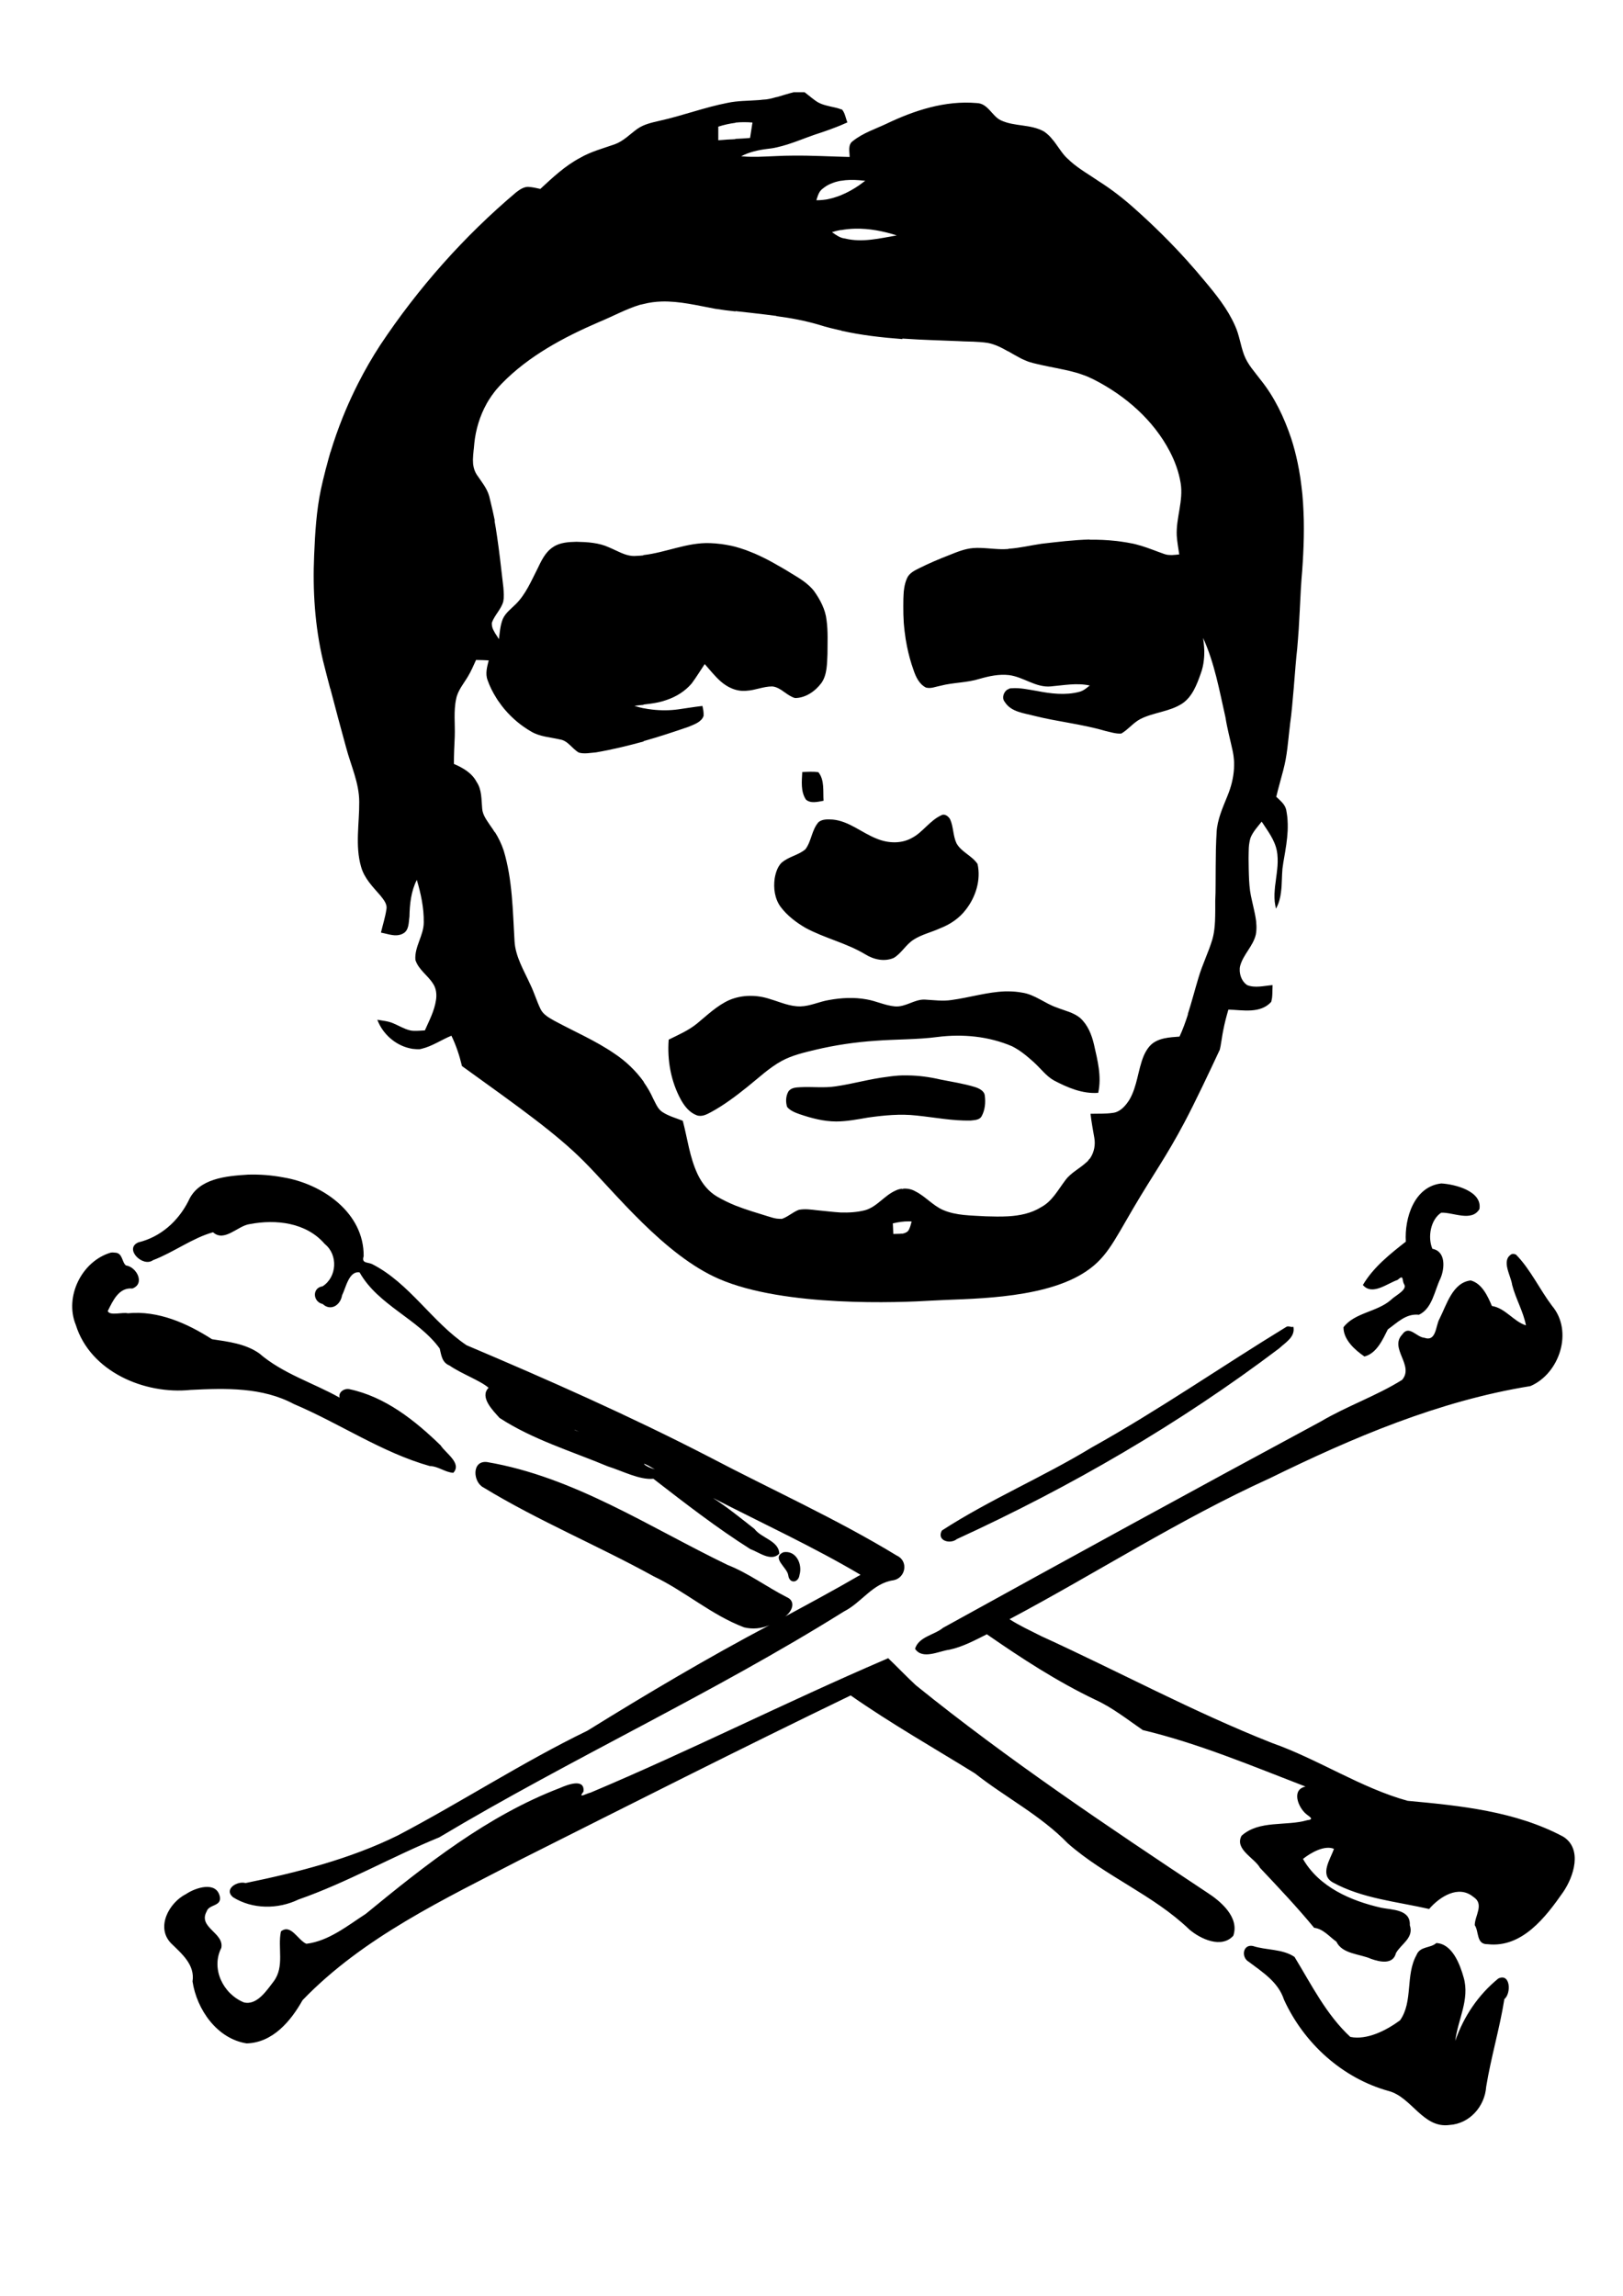
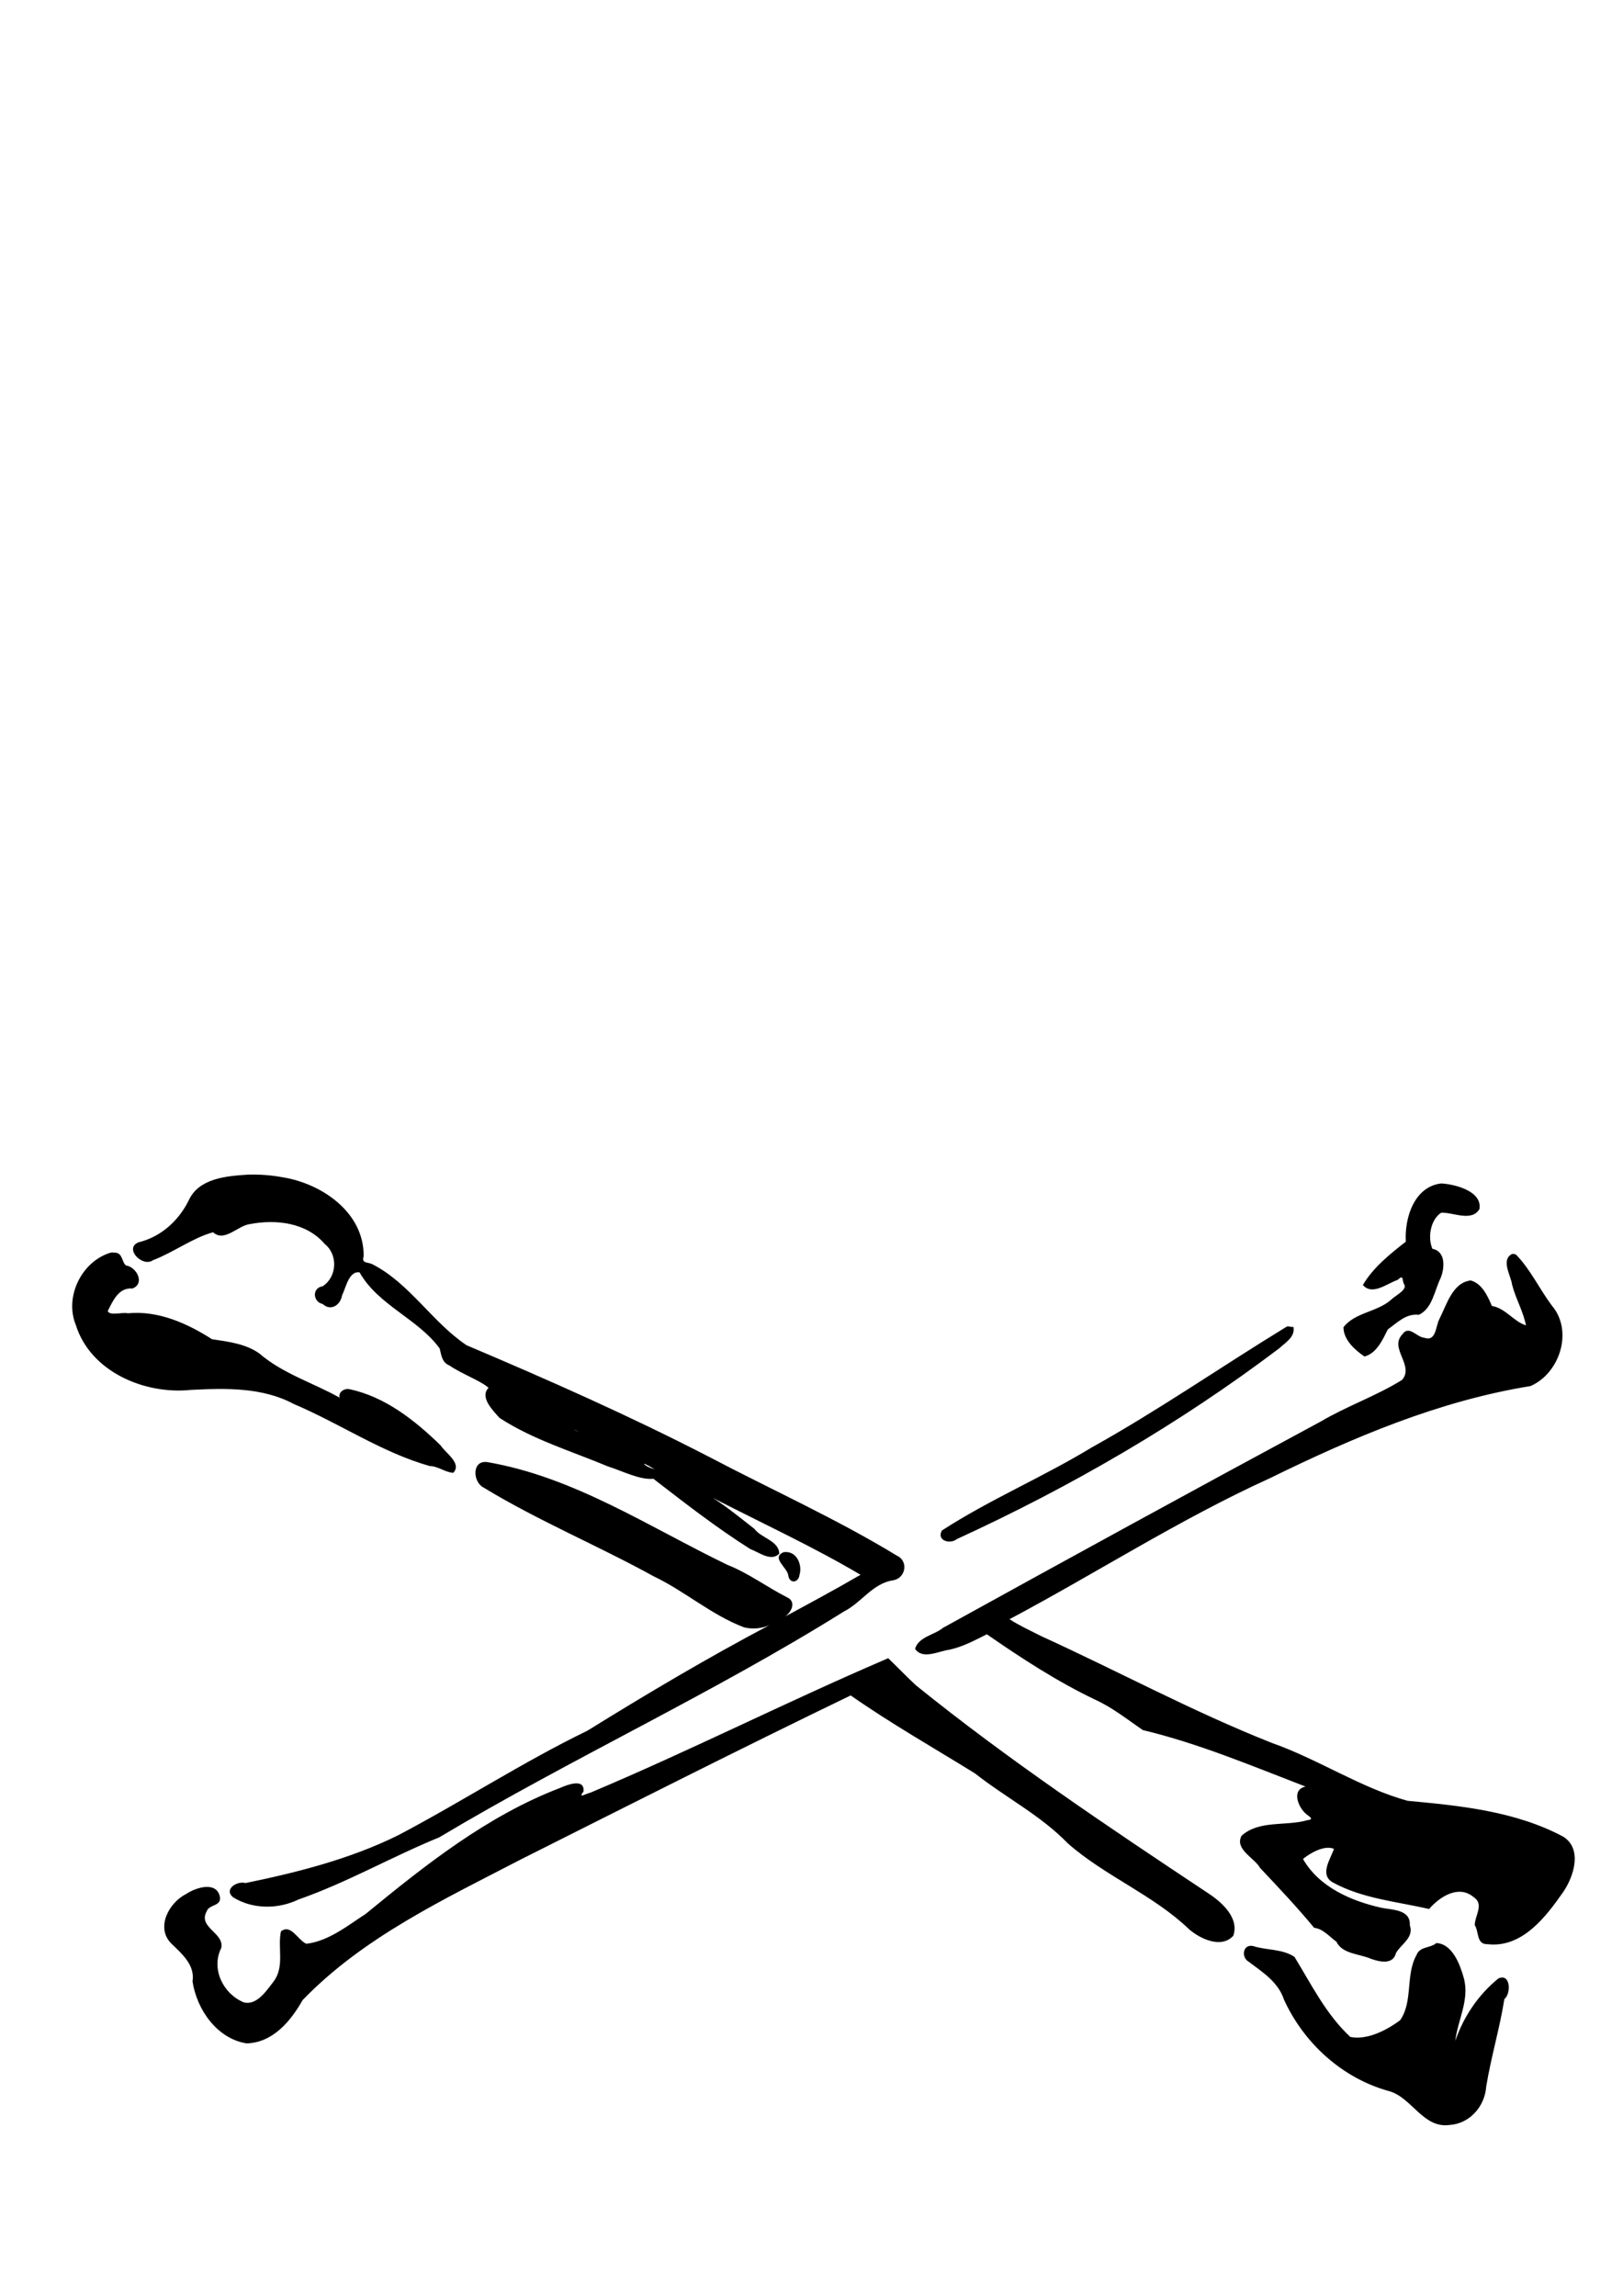
<svg xmlns="http://www.w3.org/2000/svg" xmlns:ns1="http://www.inkscape.org/namespaces/inkscape" xmlns:ns2="http://sodipodi.sourceforge.net/DTD/sodipodi-0.dtd" width="744.094" height="1052.362" id="svg3240" version="1.1" ns1:version="0.48.4 r9939" ns2:docname="New document 9">
  <defs id="defs3242" />
  <ns2:namedview id="base" pagecolor="#ffffff" bordercolor="#666666" borderopacity="1.0" ns1:pageopacity="0.0" ns1:pageshadow="2" ns1:zoom="0.19519093" ns1:cx="-349.12878" ns1:cy="614.87646" ns1:document-units="px" ns1:current-layer="layer1" showgrid="false" ns1:window-width="1280" ns1:window-height="749" ns1:window-x="0" ns1:window-y="26" ns1:window-maximized="1" />
  <g ns1:label="Layer 1" ns1:groupmode="layer" id="layer1">
    <g transform="matrix(1.038,0,0,1.038,-49.663,13.406)" id="g3211">
-       <path style="fill:#000000;fill-rule:evenodd" d="m -593.75,-3.812 c -2.524,0.604 -5.02,1.457 -7.5,2.156 l 0,-0.062 c -1.43,0.429 -2.91,0.814 -4.406,1.031 -0.073,0.011 -0.146,0.021 -0.219,0.031 -0.26,0.032 -0.521,0.041 -0.781,0.062 -0.267,0.025 -0.545,0.05 -0.812,0.062 -0.375,0.047 -0.75,0.086 -1.125,0.125 -0.247,0.022 -0.503,0.043 -0.75,0.062 -4.616,0.36 -9.162,0.256 -13.625,1.219 -10.3,2 -20,5.706 -30,7.906 -3.4,0.8 -6.875,1.494 -9.875,3.594 -3.2,2.3 -6.1,5.412 -10,6.812 -5.1,1.8 -10.512,3.2 -15.312,6 -6.6,3.5 -12.1,8.688 -17.5,13.688 -1.8,-0.4 -3.506,-0.806 -5.406,-0.906 -2,0 -3.681,1.206 -5.281,2.406 -23.1,19.5 -43.3,42.306 -60,67.406 -3.61,5.53 -6.896,11.25 -9.875,17.125 -0.49,0.965 -0.965,1.933 -1.438,2.906 -1.884,3.883 -3.643,7.84 -5.25,11.844 -2.037,5.075 -3.853,10.234 -5.438,15.469 l 0,-0.156 c -0.618,2.124 -1.192,4.251 -1.75,6.375 -0.128,0.481 -0.282,0.955 -0.406,1.438 -0.037,0.144 -0.057,0.293 -0.094,0.438 -0.317,1.247 -0.646,2.496 -0.938,3.75 -0.03,0.125 -0.064,0.25 -0.094,0.375 -0.325,1.375 -0.637,2.75 -0.938,4.125 -2,9.5 -2.6,19.294 -3,29.094 -0.7,15.6 0.306,31.325 3.906,46.625 1.071,4.188 2.149,8.553 3.312,12.844 l 0,-0.594 c 0.03,0.115 0.064,0.229 0.094,0.344 l 0,0.406 c 2.2,8.5 4.481,16.881 6.781,25.281 2.1,8 5.812,15.694 5.812,24.094 0.1,9.4 -1.887,19.325 0.812,28.625 1.4,5.1 5.1,8.787 8.5,12.688 1.4,1.8 3.188,3.788 2.688,6.188 -0.5,3.4 -1.606,6.819 -2.406,10.219 1.192,0.231 2.446,0.574 3.688,0.844 0.414,0.09 0.806,0.158 1.219,0.219 0.362,0.053 0.734,0.107 1.094,0.125 0.031,0.002 0.062,-0.002 0.094,0 0.568,0.023 1.132,0.009 1.688,-0.094 0.617,-0.105 1.221,-0.278 1.812,-0.594 2.9,-1.4 2.6,-4.994 3,-7.594 0.099,-5.454 0.705,-11.216 3.25,-16.188 1.783,6.062 3.162,12.325 3.062,18.781 0,5.8 -4.188,10.794 -3.688,16.594 1.4,4.3 5.388,6.713 7.688,10.312 1.5,2.1 1.806,4.875 1.406,7.375 -0.7,4.8 -3.006,9.106 -4.906,13.406 -1.692,0.074 -3.28,0.256 -4.875,0.188 -0.031,-0.002 -0.063,0.002 -0.094,0 -0.24,-0.012 -0.478,-0.038 -0.719,-0.062 -0.031,-0.003 -0.063,0.004 -0.094,0 -0.242,-0.026 -0.475,-0.083 -0.719,-0.125 -2.6,-0.6 -5.006,-2.094 -7.406,-3.094 -1.128,-0.513 -2.344,-0.804 -3.562,-1.031 -1.157,-0.215 -2.317,-0.368 -3.438,-0.562 -0.03,-0.005 -0.064,0.005 -0.094,0 2.286,6.123 7.789,11.099 14.188,12.562 0.46,0.105 0.907,0.213 1.375,0.281 0.031,0.005 0.063,-0.004 0.094,0 0.469,0.065 0.931,0.099 1.406,0.125 0.538,0.033 1.081,0.051 1.625,0.031 0.282,-0.052 0.565,-0.121 0.844,-0.188 4.624,-1.076 8.787,-3.985 13.188,-5.781 2.078,4.306 3.563,8.788 4.656,13.406 26.115,18.787 41.694,29.913 53.781,42 13.585,13.585 35.517,41.508 59.745,52 28.97,12.545 79.734,10.469 94.224,9.563 14.491,-0.906 46.947,-0.201 66.125,-11.75 10.503,-6.325 13.568,-13.604 22.625,-29 9.057,-15.396 14.505,-22.635 22.656,-38.031 4.686,-8.852 10.898,-22.002 15.562,-32 0.133,-0.636 0.288,-1.267 0.406,-1.906 0.006,-0.03 -0.006,-0.064 0,-0.094 0.217,-1.172 0.41,-2.35 0.594,-3.531 0.004,-0.03 -0.005,-0.063 0,-0.094 0.146,-0.995 0.341,-1.976 0.531,-2.969 0.591,-3.07 1.381,-6.125 2.281,-9.125 6.4,0.2 14.106,1.894 18.906,-3.406 0.096,-0.33 0.153,-0.667 0.219,-1 0.056,-0.272 0.118,-0.539 0.156,-0.812 0.004,-0.031 -0.004,-0.063 0,-0.094 0.077,-0.579 0.099,-1.169 0.125,-1.75 0.001,-0.031 -10e-4,-0.062 0,-0.094 0.049,-1.194 0.049,-2.392 0.094,-3.562 0.001,-0.031 -10e-4,-0.063 0,-0.094 -3.8,0.3 -7.719,1.4 -11.219,0 -1.688,-1.125 -2.736,-3.001 -3.125,-5 -0.072,-0.369 -0.131,-0.72 -0.156,-1.094 -0.002,-0.031 0.001,-0.063 0,-0.094 -0.022,-0.374 -0.025,-0.754 0,-1.125 0.002,-0.031 -0.003,-0.063 0,-0.094 0.029,-0.37 0.111,-0.735 0.188,-1.094 1.4,-5.1 5.706,-8.681 6.906,-13.781 0.062,-0.319 0.114,-0.651 0.156,-0.969 0.004,-0.032 -0.004,-0.062 0,-0.094 0.037,-0.277 0.071,-0.567 0.094,-0.844 0.003,-0.042 -0.003,-0.083 0,-0.125 0.045,-0.602 0.045,-1.182 0.031,-1.781 -8.6e-4,-0.031 0.001,-0.062 0,-0.094 -0.016,-0.589 -0.064,-1.196 -0.125,-1.781 -0.004,-0.041 0.005,-0.084 0,-0.125 -0.064,-0.585 -0.153,-1.169 -0.25,-1.75 -0.424,-2.529 -1.086,-4.998 -1.594,-7.438 -0.188,-0.762 -0.359,-1.542 -0.5,-2.312 -0.135,-0.74 -0.276,-1.472 -0.375,-2.219 -0.004,-0.031 0.004,-0.063 0,-0.094 -0.098,-0.747 -0.182,-1.499 -0.25,-2.25 -0.003,-0.031 0.003,-0.063 0,-0.094 -0.066,-0.751 -0.113,-1.497 -0.156,-2.25 -0.002,-0.031 0.002,-0.063 0,-0.094 -0.042,-0.753 -0.069,-1.527 -0.094,-2.281 -10e-4,-0.031 9.9e-4,-0.062 0,-0.094 -0.024,-0.754 -0.049,-1.498 -0.062,-2.25 -5.6e-4,-0.031 5.5e-4,-0.062 0,-0.094 -0.028,-1.536 -0.038,-3.074 -0.062,-4.594 3.4e-4,-0.011 -3.3e-4,-0.021 0,-0.031 -3.3e-4,-0.021 3.3e-4,-0.042 0,-0.062 0.024,-0.744 0.021,-1.477 0.031,-2.219 4.4e-4,-0.031 -4.6e-4,-0.062 0,-0.094 0.011,-0.742 0.023,-1.481 0.062,-2.219 0.002,-0.031 -0.002,-0.063 0,-0.094 0.02,-0.353 0.06,-0.711 0.094,-1.062 0.003,-0.031 -0.003,-0.062 0,-0.094 0.035,-0.342 0.103,-0.691 0.156,-1.031 0.062,-0.38 0.128,-0.778 0.219,-1.156 0.09,-0.378 0.188,-0.75 0.312,-1.125 1.1,-2.7 3.106,-4.794 4.906,-7.094 2.6,4 5.819,8.1 6.719,13 0.092,0.501 0.164,0.999 0.219,1.5 0.003,0.031 -0.003,0.063 0,0.094 0.108,1.031 0.143,2.063 0.125,3.094 -4.4e-4,0.031 5.4e-4,0.062 0,0.094 -0.01,0.5 -0.031,1 -0.062,1.5 -0.002,0.031 0.002,0.063 0,0.094 -0.068,1.031 -0.187,2.033 -0.312,3.062 -0.005,0.041 0.005,0.084 0,0.125 -0.126,1.02 -0.268,2.044 -0.406,3.062 -0.004,0.031 0.004,0.063 0,0.094 -0.139,1.029 -0.299,2.067 -0.406,3.094 -0.003,0.031 0.003,0.063 0,0.094 -0.051,0.498 -0.089,1.003 -0.125,1.5 -0.002,0.031 0.002,0.063 0,0.094 -0.035,0.497 -0.08,0.973 -0.094,1.469 -9.8e-4,0.032 8.9e-4,0.062 0,0.094 -0.013,0.497 -0.013,1.004 0,1.5 7.3e-4,0.031 -8.4e-4,0.063 0,0.094 0.015,0.496 0.047,0.974 0.094,1.469 0.004,0.041 -0.004,0.084 0,0.125 0.048,0.486 0.135,0.983 0.219,1.469 0.093,0.557 0.198,1.132 0.344,1.688 0.891,-1.553 1.443,-3.207 1.812,-4.875 0.086,-0.379 0.152,-0.742 0.219,-1.125 0.005,-0.03 -0.005,-0.063 0,-0.094 0.065,-0.383 0.138,-0.769 0.188,-1.156 0.004,-0.031 -0.004,-0.063 0,-0.094 0.1,-0.805 0.198,-1.622 0.25,-2.438 0.002,-0.031 -0.002,-0.063 0,-0.094 0.104,-1.663 0.139,-3.332 0.219,-5 0.002,-0.031 -0.002,-0.062 0,-0.094 0.04,-0.818 0.081,-1.628 0.156,-2.438 0.003,-0.031 -0.003,-0.063 0,-0.094 0.036,-0.38 0.107,-0.779 0.156,-1.156 0.056,-0.417 0.113,-0.838 0.188,-1.25 0.005,-0.03 -0.005,-0.064 0,-0.094 0.32,-1.87 0.663,-3.767 0.969,-5.656 0.005,-0.031 -0.005,-0.063 0,-0.094 0.15,-0.93 0.31,-1.849 0.438,-2.781 0.004,-0.031 -0.004,-0.063 0,-0.094 0.127,-0.933 0.252,-1.878 0.344,-2.812 0.003,-0.031 -0.003,-0.062 0,-0.094 0.09,-0.924 0.175,-1.856 0.219,-2.781 0.002,-0.042 -0.002,-0.083 0,-0.125 0.042,-0.935 0.049,-1.846 0.031,-2.781 -6.5e-4,-0.031 7.2e-4,-0.063 0,-0.094 -0.01,-0.452 -0.037,-0.923 -0.062,-1.375 -0.002,-0.031 0.002,-0.062 0,-0.094 -0.027,-0.452 -0.05,-0.893 -0.094,-1.344 -0.003,-0.031 0.003,-0.063 0,-0.094 -0.045,-0.452 -0.123,-0.893 -0.188,-1.344 -0.004,-0.03 0.005,-0.063 0,-0.094 -0.07,-0.482 -0.156,-0.988 -0.25,-1.469 -0.034,-0.306 -0.106,-0.591 -0.188,-0.875 -0.637,-2.209 -2.603,-3.789 -4.281,-5.375 0.898,-3.878 2.068,-7.747 3.062,-11.625 0.233,-0.855 0.435,-1.733 0.625,-2.594 0.178,-0.801 0.353,-1.601 0.5,-2.406 0.006,-0.03 -0.005,-0.063 0,-0.094 0.146,-0.805 0.285,-1.599 0.406,-2.406 0.005,-0.03 -0.005,-0.063 0,-0.094 0.121,-0.808 0.241,-1.627 0.344,-2.438 0.004,-0.031 -0.004,-0.063 0,-0.094 0.207,-1.64 0.389,-3.296 0.562,-4.938 0.004,-0.041 -0.004,-0.084 0,-0.125 0.175,-1.652 0.367,-3.293 0.562,-4.938 0.004,-0.031 -0.004,-0.063 0,-0.094 0.183,-1.382 0.375,-2.743 0.531,-4.125 0.003,-0.031 -0.003,-0.063 0,-0.094 0.156,-1.382 0.302,-2.774 0.438,-4.156 0.003,-0.031 -0.003,-0.063 0,-0.094 0.273,-2.785 0.522,-5.585 0.75,-8.375 0.003,-0.041 -0.003,-0.084 0,-0.125 0.229,-2.8 0.451,-5.598 0.688,-8.406 0.003,-0.031 -0.003,-0.063 0,-0.094 0.117,-1.388 0.247,-2.765 0.375,-4.156 0.003,-0.031 -0.003,-0.063 0,-0.094 0.129,-1.391 0.291,-2.793 0.438,-4.188 0.003,-0.031 -0.003,-0.063 0,-0.094 0.135,-1.394 0.236,-2.791 0.344,-4.188 0.002,-0.031 -0.002,-0.063 0,-0.094 0.108,-1.397 0.224,-2.789 0.312,-4.188 0.002,-0.031 -0.002,-0.062 0,-0.094 0.177,-2.818 0.327,-5.648 0.469,-8.469 0.002,-0.042 -0.002,-0.084 0,-0.125 0.142,-2.831 0.273,-5.641 0.438,-8.469 0.002,-0.031 -0.002,-0.063 0,-0.094 0.082,-1.399 0.183,-2.791 0.281,-4.188 0.002,-0.031 -0.002,-0.063 0,-0.094 0.098,-1.397 0.222,-2.793 0.344,-4.188 0.002,-0.031 -0.002,-0.063 0,-0.094 0.173,-2.394 0.322,-4.805 0.438,-7.219 10e-4,-0.031 -0.001,-0.063 0,-0.094 0.057,-1.192 0.116,-2.399 0.156,-3.594 10e-4,-0.031 -0.001,-0.062 0,-0.094 0.039,-1.184 0.073,-2.376 0.094,-3.562 7e-4,-0.042 -6.8e-4,-0.083 0,-0.125 0.02,-1.187 0.032,-2.375 0.031,-3.562 -4e-5,-0.042 7e-5,-0.083 0,-0.125 -0.001,-1.187 -0.008,-2.375 -0.031,-3.562 -8.6e-4,-0.042 8.9e-4,-0.083 0,-0.125 -0.025,-1.197 -0.076,-2.366 -0.125,-3.562 -0.001,-0.031 10e-4,-0.063 0,-0.094 -0.05,-1.196 -0.111,-2.4 -0.188,-3.594 -0.002,-0.031 0.002,-0.062 0,-0.094 -0.077,-1.184 -0.176,-2.382 -0.281,-3.562 -0.004,-0.041 0.004,-0.084 0,-0.125 -0.106,-1.18 -0.27,-2.356 -0.406,-3.531 -0.005,-0.041 0.005,-0.084 0,-0.125 -0.139,-1.185 -0.297,-2.352 -0.469,-3.531 -0.004,-0.03 0.004,-0.063 0,-0.094 -0.173,-1.18 -0.386,-2.358 -0.594,-3.531 -0.005,-0.03 0.005,-0.064 0,-0.094 -0.208,-1.173 -0.442,-2.335 -0.688,-3.5 -0.761,-3.615 -1.69,-7.202 -2.844,-10.719 -3.1,-9.2 -7.306,-18.087 -13.406,-25.688 -2.6,-3.5 -5.775,-6.794 -7.375,-11.094 -1.6,-4.3 -2.1,-8.806 -4,-12.906 -3.3,-7.5 -8.425,-13.8 -13.625,-20 -0.576,-0.692 -1.168,-1.377 -1.75,-2.062 -0.6,-0.719 -1.201,-1.45 -1.812,-2.156 -1.166,-1.348 -2.342,-2.675 -3.531,-4 l 0,-0.031 0,-0.062 -0.062,0 c -0.005,-0.005 -0.027,0.005 -0.031,0 -0.005,-0.006 0.005,-0.026 0,-0.031 -7.345,-8.175 -15.137,-15.881 -23.312,-23.156 -5,-4.5 -10.394,-8.713 -16.094,-12.312 -4.2,-2.888 -8.543,-5.316 -12.312,-8.625 -0.352,-0.309 -0.69,-0.644 -1.031,-0.969 -0.144,-0.137 -0.296,-0.266 -0.438,-0.406 -0.037,-0.035 -0.088,-0.058 -0.125,-0.094 -0.205,-0.194 -0.398,-0.39 -0.594,-0.594 -0.03,-0.032 -0.063,-0.061 -0.094,-0.094 -0.194,-0.205 -0.377,-0.412 -0.562,-0.625 -0.029,-0.033 -0.065,-0.06 -0.094,-0.094 -0.326,-0.378 -0.631,-0.791 -0.938,-1.188 -0.078,-0.101 -0.142,-0.21 -0.219,-0.312 -0.018,-0.023 -0.045,-0.039 -0.062,-0.062 -1.149,-1.536 -2.21,-3.182 -3.375,-4.688 -0.027,-0.035 -0.066,-0.059 -0.094,-0.094 -0.208,-0.269 -0.44,-0.52 -0.656,-0.781 -0.201,-0.239 -0.383,-0.489 -0.594,-0.719 -0.186,-0.207 -0.368,-0.396 -0.562,-0.594 -0.032,-0.032 -0.062,-0.062 -0.094,-0.094 -0.192,-0.192 -0.393,-0.38 -0.594,-0.562 -0.039,-0.034 -0.086,-0.06 -0.125,-0.094 -0.095,-0.085 -0.183,-0.168 -0.281,-0.25 -0.114,-0.094 -0.227,-0.191 -0.344,-0.281 -0.29,-0.229 -0.593,-0.481 -0.906,-0.688 -6,-3.4 -13.088,-2.1 -19.188,-5 -3.9,-1.9 -5.625,-7.494 -10.625,-7.594 -13.9,-1.2 -27.5,3.219 -40,9.219 -4.9,2.3 -10.194,4 -14.594,7.5 -2.4,1.6 -1.5,4.694 -1.5,7.094 -8.4,-0.2 -16.788,-0.694 -25.188,-0.594 -2.38,0 -4.746,0.076 -7.094,0.188 -2.6,0.1 -5.213,0.25 -7.812,0.312 -1.196,0.029 -2.398,0.022 -3.594,0 -0.104,-0.002 -0.208,0.003 -0.312,0 -0.409,-0.009 -0.81,-0.014 -1.219,-0.031 -0.896,-0.04 -1.791,-0.104 -2.688,-0.188 3.6,-1.9 7.619,-2.781 11.719,-3.281 0.503,-0.039 0.997,-0.119 1.5,-0.188 0.146,-0.021 0.292,-0.039 0.438,-0.062 0.35,-0.054 0.713,-0.119 1.062,-0.188 0.281,-0.053 0.564,-0.128 0.844,-0.188 0.02,-0.004 0.043,0.005 0.062,0 l 0.094,0 0,-0.031 c 0.797,-0.172 1.586,-0.38 2.375,-0.594 0.824,-0.229 1.655,-0.457 2.469,-0.719 3.823,-1.215 7.573,-2.755 11.375,-4.094 0.208,-0.073 0.417,-0.147 0.625,-0.219 0.845,-0.288 1.706,-0.584 2.562,-0.844 1.502,-0.488 2.964,-1.018 4.438,-1.562 1.47,-0.543 2.933,-1.088 4.375,-1.688 0.021,-0.009 0.041,-0.022 0.062,-0.031 0.073,-0.03 0.146,-0.063 0.219,-0.094 0.867,-0.363 1.737,-0.742 2.594,-1.125 -0.005,-0.012 -0.026,-0.019 -0.031,-0.031 l 0.125,-0.062 c -0.8,-1.9 -1.006,-4.088 -2.406,-5.688 -0.141,0 -0.204,-0.027 -0.281,-0.062 l 0,0.094 c -0.074,-0.03 -0.144,-0.065 -0.219,-0.094 l 0,-0.031 c -0.277,-0.104 -0.56,-0.192 -0.844,-0.281 -0.124,-0.04 -0.25,-0.088 -0.375,-0.125 -0.309,-0.09 -0.623,-0.171 -0.938,-0.25 -0.875,-0.22 -1.766,-0.395 -2.656,-0.594 -0.074,-0.016 -0.145,-0.046 -0.219,-0.062 -0.428,-0.097 -0.857,-0.203 -1.281,-0.312 -0.827,-0.214 -1.649,-0.458 -2.438,-0.781 -0.021,-0.009 -0.041,-0.022 -0.062,-0.031 -0.404,-0.168 -0.8,-0.35 -1.188,-0.562 -1.1,-0.65 -2.087,-1.413 -3.062,-2.188 -0.975,-0.775 -1.938,-1.562 -2.938,-2.312 z m 21,7.531 0,-0.031 -0.094,0 c 0.029,0.029 0.062,0.017 0.094,0.031 z m -225.594,256.312 0,0.344 0.094,0 c -0.031,-0.114 -0.063,-0.229 -0.094,-0.344 z m 182.5,-250.625 c 1.286,-0.005 2.575,0.031 3.875,0.156 -0.389,2.335 -0.679,4.575 -1.062,6.812 -2.179,0.196 -4.352,0.307 -6.531,0.406 l 0,0.125 c -0.552,0.026 -1.104,0.066 -1.656,0.094 -0.052,0.003 -0.104,-0.003 -0.156,0 -0.639,0.022 -1.275,0.056 -1.906,0.094 -0.115,0.007 -0.229,0.024 -0.344,0.031 -0.531,0.033 -1.065,0.085 -1.594,0.125 -0.613,0.043 -1.23,0.073 -1.844,0.125 l 0,-6 c 2.5,-0.8 5.094,-1.387 7.594,-1.688 l 0,-0.094 c 1.207,-0.13 2.403,-0.183 3.625,-0.188 z m 47,25.5 c 1.348,-0.032 2.691,0.027 4.031,0.125 0.894,0.066 1.781,0.15 2.656,0.25 -0.775,0.6 -1.566,1.184 -2.375,1.75 -0.054,0.039 -0.102,0.087 -0.156,0.125 -2.589,1.798 -5.374,3.349 -8.281,4.531 -0.438,0.175 -0.869,0.342 -1.312,0.5 -1.33,0.475 -2.694,0.866 -4.062,1.156 -0.315,0.064 -0.62,0.135 -0.938,0.188 -0.145,0.025 -0.292,0.04 -0.438,0.062 -0.343,0.051 -0.685,0.088 -1.031,0.125 -0.493,0.053 -1,0.101 -1.5,0.125 -0.5,0.024 -0.994,0.037 -1.5,0.031 0.6,-1.8 1.081,-3.894 2.781,-5.094 0.568,-0.469 1.17,-0.91 1.781,-1.281 0.093,-0.055 0.188,-0.103 0.281,-0.156 0.033,-0.019 0.061,-0.044 0.094,-0.062 0.257,-0.143 0.518,-0.277 0.781,-0.406 0.134,-0.067 0.27,-0.125 0.406,-0.188 0.3,-0.137 0.598,-0.255 0.906,-0.375 0.355,-0.139 0.699,-0.259 1.062,-0.375 0.164,-0.053 0.334,-0.108 0.5,-0.156 0.356,-0.102 0.728,-0.2 1.094,-0.281 0.283,-0.063 0.555,-0.136 0.844,-0.188 0.082,-0.015 0.168,-0.017 0.25,-0.031 0.042,-0.007 0.083,-0.024 0.125,-0.031 l 0,0.031 c 1.312,-0.225 2.652,-0.343 4,-0.375 z m 2.188,21.531 c 6.188,-0.144 12.462,1.054 18.406,2.969 -7.541,1.3 -15.275,3.259 -22.812,1.375 -2.2,-0.2 -4.081,-1.613 -5.781,-2.812 0.588,-0.181 1.157,-0.351 1.75,-0.5 0.032,-0.008 0.062,-0.023 0.094,-0.031 0.716,-0.178 1.433,-0.305 2.156,-0.438 l 0,0.062 c 2.05,-0.375 4.103,-0.577 6.188,-0.625 z m -85.5,32.156 c 7.922,-0.234 15.869,1.762 23.594,3.188 3.1,0.5 6.094,0.887 9.094,1.188 l 0,-0.125 c 2.178,0.251 4.352,0.481 6.531,0.719 0.625,0.068 1.25,0.15 1.875,0.219 3.258,0.375 6.503,0.759 9.719,1.188 l 0,0.094 c 6.3,0.8 12.681,2.013 18.781,3.812 3.1,1 6.394,1.8 9.594,2.5 l 0,-0.125 c 0.042,0.009 0.083,0.022 0.125,0.031 l 0,0.188 c 8.9,2 17.894,3.019 27.094,3.719 l 0,-0.219 c -0.031,-0.002 -0.063,0.002 -0.094,0 l 0,-0.031 c 0.031,0.002 0.063,-0.002 0.094,0 l 0,0.031 c 0.385,0.024 0.77,0.039 1.156,0.062 1.938,0.116 3.866,0.247 5.812,0.344 1.656,0.085 3.313,0.147 4.969,0.219 2.943,0.127 5.878,0.233 8.812,0.344 1.081,0.041 2.172,0.085 3.25,0.125 0.062,0.002 0.125,-0.002 0.188,0 1.087,0.068 2.164,0.124 3.25,0.156 0.072,0.002 0.146,-0.002 0.219,0 1.075,0.031 2.148,0.059 3.219,0.094 0.073,0.002 0.146,-0.002 0.219,0 1.071,0.037 2.155,0.108 3.219,0.188 1.136,0.084 2.25,0.2 3.375,0.375 3.2,0.6 6.106,2.087 8.906,3.688 l 0,-0.062 c 1.702,0.968 3.39,1.968 5.125,2.875 0.232,0.123 0.454,0.257 0.688,0.375 0.237,0.119 0.479,0.231 0.719,0.344 0.256,0.122 0.522,0.229 0.781,0.344 0.412,0.183 0.829,0.371 1.25,0.531 0.382,0.145 0.765,0.283 1.156,0.406 0.05,0.016 0.106,0.016 0.156,0.031 0.436,0.133 0.865,0.274 1.312,0.375 1.108,0.294 2.252,0.531 3.375,0.781 0.064,0.014 0.123,0.048 0.188,0.062 2.272,0.503 4.555,0.949 6.844,1.406 0.752,0.15 1.5,0.311 2.25,0.469 0.407,0.085 0.813,0.161 1.219,0.25 0.648,0.142 1.294,0.283 1.938,0.438 0.208,0.05 0.418,0.105 0.625,0.156 0.836,0.207 1.673,0.419 2.5,0.656 0.041,0.012 0.084,0.019 0.125,0.031 0.991,0.286 1.965,0.625 2.938,0.969 0.506,0.179 1.031,0.365 1.531,0.562 0.47,0.186 0.911,0.39 1.375,0.594 l 0,0.031 c 0.8,0.3 1.512,0.694 2.312,1.094 13.6,7 25.894,17.7 33.094,31.5 2.3,4.4 4.013,9.1 4.812,14 1.3,7.8 -2.119,15.481 -1.719,23.281 0.2,2.8 0.694,5.519 1.094,8.219 -1.07,0.097 -2.162,0.25 -3.281,0.281 -0.319,0.007 -0.651,-0.015 -0.969,-0.031 -0.255,-0.011 -0.497,-0.033 -0.75,-0.062 -0.03,-0.004 -0.063,0.004 -0.094,0 -0.538,-0.073 -1.073,-0.217 -1.594,-0.406 -3.441,-1.197 -6.816,-2.598 -10.312,-3.656 -0.01,-0.003 -0.022,0.003 -0.031,0 -0.031,-0.009 -0.062,-0.022 -0.094,-0.031 -0.091,-0.028 -0.19,-0.035 -0.281,-0.062 -1.049,-0.308 -2.113,-0.62 -3.188,-0.844 -0.03,-0.006 -0.064,0.006 -0.094,0 -1.508,-0.315 -3.015,-0.566 -4.531,-0.781 -0.053,-0.007 -0.104,-0.024 -0.156,-0.031 -0.157,-0.023 -0.312,-0.041 -0.469,-0.062 -0.628,-0.084 -1.246,-0.182 -1.875,-0.25 -0.124,-0.014 -0.251,-0.017 -0.375,-0.031 -3.82,-0.423 -7.687,-0.592 -11.5,-0.531 l 0,-0.094 c -7.2,0.2 -14.287,1.075 -21.188,1.875 -4.9,0.7 -9.719,1.919 -14.719,2.219 l 0,0.188 c -0.031,0.002 -0.063,-0.002 -0.094,0 l 0,-0.094 c -1.1,0.1 -2.1,0.094 -3,0.094 -4.2,-0.1 -8.406,-0.8 -12.406,-0.5 -3.8,0.3 -7.375,1.819 -10.875,3.219 -4.4,1.7 -8.8,3.587 -13,5.688 -2,1 -4.312,2.112 -5.312,4.312 -0.689,1.492 -1.081,3.044 -1.312,4.625 -0.071,0.485 -0.143,0.947 -0.188,1.438 -0.004,0.041 0.004,0.084 0,0.125 -0.041,0.481 -0.071,0.984 -0.094,1.469 -0.002,0.031 0.001,0.062 0,0.094 -0.022,0.494 -0.051,0.973 -0.062,1.469 -7.3e-4,0.032 7e-4,0.062 0,0.094 -0.022,1.023 -0.007,2.044 -0.031,3.062 -2.2e-4,0.021 2e-4,0.042 0,0.062 -4.8e-4,0.021 4.9e-4,0.042 0,0.062 -0.011,1.146 -0.002,2.318 0.031,3.469 8.9e-4,0.031 -9.2e-4,0.062 0,0.094 0.035,1.161 0.075,2.308 0.156,3.469 0.002,0.031 -0.002,0.062 0,0.094 0.083,1.161 0.214,2.311 0.344,3.469 0.005,0.041 -0.005,0.084 0,0.125 0.13,1.147 0.291,2.297 0.469,3.438 0.005,0.031 -0.005,0.063 0,0.094 0.181,1.151 0.395,2.298 0.625,3.438 0.712,3.541 1.665,7.04 2.875,10.406 1,3 2.5,6.281 5.5,7.781 2.2,0.6 4.175,-0.381 6.375,-0.781 5.7,-1.5 11.706,-1.294 17.406,-3.094 4.2,-1.2 8.506,-2.125 12.906,-1.625 6.4,0.8 11.806,5.6 18.406,5 5.748,-0.496 11.502,-1.651 17.25,-0.406 l -0.062,0.031 0.094,0 0,0.094 c -0.034,0.028 -0.06,0.066 -0.094,0.094 l 0,-0.188 c -1.4,1.2 -2.894,2.381 -4.594,2.781 -6.1,1.6 -12.588,0.794 -18.688,-0.406 -3.7,-0.6 -7.419,-1.488 -11.219,-1.188 -0.5,0 -1.006,0.106 -1.406,0.406 l 0,0.125 c -0.034,0.017 -0.061,0.044 -0.094,0.062 l 0,-0.188 c -1.875,0.938 -2.857,3.641 -1.656,5.375 0.009,0.013 0.022,0.019 0.031,0.031 0.011,0.02 0.019,0.043 0.031,0.062 0.09,0.149 0.194,0.3 0.312,0.438 2.8,4.2 8.375,4.675 12.875,5.875 10.3,2.6 21.019,3.625 31.219,6.625 2.3,0.5 4.787,1.387 7.188,1.188 3.1,-1.8 5.206,-4.706 8.406,-6.406 5.9,-3 12.994,-3.206 18.594,-6.906 4.4,-3 6.394,-8.387 8.094,-13.188 0.735,-1.973 1.163,-3.992 1.375,-6.031 0.069,-0.669 0.132,-1.327 0.156,-2 0.025,-0.59 0.038,-1.189 0.031,-1.781 -0.001,-0.073 0.002,-0.146 0,-0.219 -0.01,-0.602 -0.055,-1.179 -0.094,-1.781 -0.084,-1.301 -0.248,-2.61 -0.438,-3.906 5.07,11.076 7.182,23.163 9.875,35.031 0.8,5.1 2.119,9.9 3.219,15 0.263,1.256 0.438,2.516 0.531,3.781 0.023,0.35 0.051,0.712 0.062,1.062 0.002,0.063 -0.002,0.124 0,0.188 0.009,0.359 0.003,0.704 0,1.062 -1.9e-4,0.072 6.9e-4,0.147 0,0.219 -0.006,0.35 -0.014,0.713 -0.031,1.062 -0.003,0.063 0.003,0.124 0,0.188 -0.23,4.147 -1.274,8.246 -2.875,12.125 -2.1,5.2 -4.513,10.494 -4.812,16.094 -0.005,0.073 0.005,0.146 0,0.219 -0.08,1.178 -0.137,2.349 -0.188,3.531 -0.003,0.073 0.003,0.146 0,0.219 -0.049,1.183 -0.098,2.376 -0.125,3.562 -0.002,0.073 0.002,0.146 0,0.219 -0.109,4.965 -0.085,9.973 -0.125,14.938 -4.8e-4,0.062 5e-4,0.125 0,0.188 -0.01,1.196 -0.007,2.37 -0.031,3.562 -0.001,0.073 10e-4,0.146 0,0.219 -0.026,1.183 -0.078,2.385 -0.125,3.562 -0.002,0.062 0.003,0.125 0,0.188 -0.021,1.387 10e-4,2.773 0,4.156 -4e-5,0.062 7e-5,0.125 0,0.188 -0.001,0.66 -0.022,1.312 -0.031,1.969 -7.3e-4,0.063 8.3e-4,0.125 0,0.188 -0.01,0.657 -0.037,1.315 -0.062,1.969 -0.002,0.062 0.002,0.125 0,0.188 -0.028,0.652 -0.073,1.29 -0.125,1.938 -0.169,2.131 -0.463,4.25 -1.062,6.312 -1.7,5.7 -4.425,11.106 -6.125,16.906 -1.6,5.3 -2.987,10.7 -4.688,16 l 0,0.312 c -1.061,3.289 -2.235,6.552 -3.688,9.688 -2.281,0.185 -4.555,0.303 -6.719,0.781 -1.347,0.297 -2.679,0.716 -3.906,1.406 -2.5,1.3 -4.088,3.812 -5.188,6.312 -2.6,6.3 -2.812,13.375 -6.312,19.375 -1.594,2.531 -3.781,5.083 -6.688,5.719 -0.194,0.042 -0.394,0.069 -0.594,0.094 -3.269,0.495 -6.544,0.313 -9.812,0.406 -0.031,9e-4 -0.062,-9.5e-4 -0.094,0 0.4,3.6 1.087,7.188 1.688,10.688 0.525,2.925 -0.058,6.094 -1.656,8.625 -0.161,0.256 -0.35,0.477 -0.531,0.719 l 0,-0.125 c -0.4,0.6 -0.806,1.194 -1.406,1.594 -2.9,2.7 -6.694,4.487 -9.094,7.688 -3.3,4.3 -5.906,9.494 -10.906,12.094 -4.3,2.7 -9.4,3.7 -14.5,4 -3.328,0.183 -6.677,0.098 -9.906,0 -6.4,-0.4 -12.981,-0.281 -18.781,-2.781 -4.6,-2 -7.819,-6.019 -12.219,-8.219 -1.7,-1 -3.694,-1.387 -5.594,-1.188 l 0,0.156 c -0.095,0.005 -0.186,0.023 -0.281,0.031 l 0,-0.188 c -1,0.1 -1.906,0.312 -2.906,0.812 -5,2.2 -8.2,7.188 -13.5,8.688 -3.5,0.9 -7.219,1.1 -10.719,1 -3.559,-0.204 -7.134,-0.703 -10.594,-1 -2.6,-0.3 -5.206,-0.688 -7.906,-0.188 -2.7,1 -4.8,3.1 -7.5,4 -0.8,0 -1.575,-0.025 -2.375,-0.125 -1.3,-0.2 -2.513,-0.6 -3.812,-1 -4.8,-1.5 -9.606,-2.881 -14.406,-4.781 -2.7,-1.1 -5.4,-2.406 -8,-3.906 -3.8,-2.2 -6.694,-5.812 -8.594,-9.812 -3.6,-7.6 -4.494,-15.787 -6.594,-23.688 -3,-1.2 -6.019,-1.988 -8.719,-3.688 -2.3,-1.3 -3.175,-3.925 -4.375,-6.125 -1.154,-2.596 -2.513,-4.911 -4.125,-7.219 l 0,-0.156 c -3.5,-4.9 -8,-9.2 -13,-12.5 -8.3,-5.7 -17.475,-9.606 -26.375,-14.406 -2.3,-1.3 -5.019,-2.719 -6.219,-5.219 -1.7,-3.5 -2.8,-7.281 -4.5,-10.781 -2.8,-6.2 -6.6,-12.319 -7,-19.219 -0.8,-13.4 -0.881,-27 -4.781,-40 -1,-3 -2.3,-5.675 -4,-8.375 l 0,0.344 c -0.045,-0.071 -0.08,-0.148 -0.125,-0.219 l 0,-0.125 c -0.5,-0.8 -1.087,-1.7 -1.688,-2.5 -1.5,-2.3 -3.487,-4.725 -3.688,-7.625 -0.4,-4.1 -0.1,-8.375 -2.5,-11.875 -2.1,-4 -6.1,-6.206 -10,-7.906 0,-4 0.175,-8.094 0.375,-12.094 0.2,-5.5 -0.575,-11.125 0.625,-16.625 0.7,-3.7 3.288,-6.675 5.188,-9.875 1.4,-2.3 2.494,-4.912 3.594,-7.312 0.919,0.002 1.831,0.026 2.75,0.062 0.031,0.001 0.062,-0.001 0.094,0 0.919,0.037 1.831,0.077 2.75,0.125 -0.7,2.8 -1.6,5.819 -0.5,8.719 0.959,2.761 2.287,5.373 3.844,7.844 0.209,0.332 0.406,0.674 0.625,1 0.098,0.15 0.213,0.289 0.312,0.438 0.374,0.542 0.757,1.07 1.156,1.594 0.129,0.174 0.243,0.359 0.375,0.531 0.018,0.023 0.044,0.04 0.062,0.062 0.36,0.467 0.715,0.923 1.094,1.375 0.029,0.033 0.065,0.06 0.094,0.094 3.295,3.904 7.275,7.228 11.656,9.75 3.8,2.3 8.387,2.5 12.688,3.5 3.6,0.5 5.406,4.112 8.406,5.812 2.4,0.7 5.094,0.106 7.594,-0.094 7,-1.2 14.1,-2.913 21,-4.812 l 0,-0.156 c 6.72,-1.902 13.367,-4.082 19.906,-6.344 2.6,-1.1 5.694,-2.112 6.594,-4.812 0.002,-0.032 -0.002,-0.062 0,-0.094 0.021,-0.374 0.022,-0.731 0,-1.094 -0.017,-0.333 -0.05,-0.674 -0.094,-1 -0.004,-0.03 0.004,-0.063 0,-0.094 -0.046,-0.326 -0.126,-0.647 -0.188,-0.969 -0.073,-0.382 -0.137,-0.745 -0.219,-1.125 -3.6,0.4 -7.088,1 -10.688,1.5 -3.75,0.525 -7.666,0.539 -11.5,0.094 -1.278,-0.148 -2.562,-0.344 -3.812,-0.594 l 0,0.031 c -1.371,-0.279 -2.729,-0.652 -4.062,-1.062 1.337,-0.189 2.735,-0.374 4.062,-0.469 l 0,-0.125 c 0.169,-0.019 0.332,-0.043 0.5,-0.062 0.667,-0.079 1.336,-0.158 2,-0.25 0.145,-0.019 0.292,-0.043 0.438,-0.062 0.02,-0.003 0.042,0.003 0.062,0 2.415,-0.331 4.777,-0.783 7.094,-1.625 4.2,-1.4 8.125,-3.781 11.125,-7.281 2.1,-2.8 3.881,-5.794 5.781,-8.594 2.275,2.538 4.472,5.377 7.062,7.656 0.37,0.326 0.769,0.637 1.156,0.938 0.401,0.307 0.798,0.574 1.219,0.844 0.846,0.543 1.742,1.004 2.656,1.375 2.034,0.827 4.194,1.208 6.406,0.969 3.8,-0.2 7.412,-1.906 11.312,-1.906 0.975,0.075 1.847,0.391 2.688,0.812 0.084,0.044 0.167,0.079 0.25,0.125 0.335,0.179 0.676,0.385 1,0.594 0.008,0.005 0.024,-0.005 0.031,0 0.395,0.255 0.77,0.536 1.156,0.812 0.257,0.183 0.526,0.351 0.781,0.531 0.314,0.225 0.619,0.443 0.938,0.656 0.32,0.214 0.639,0.404 0.969,0.594 0.724,0.417 1.469,0.803 2.281,1 4.6,0 8.988,-3.019 11.688,-6.719 2.5,-3.6 2.425,-8.488 2.625,-12.688 0,-5 0.294,-10 -0.406,-15 -0.5,-4.7 -2.8,-9.012 -5.5,-12.812 -0.378,-0.501 -0.791,-0.955 -1.219,-1.406 -0.01,-0.011 -0.021,-0.021 -0.031,-0.031 -0.428,-0.463 -0.905,-0.893 -1.375,-1.312 -2.923,-2.61 -6.547,-4.452 -9.781,-6.531 -1.135,-0.699 -2.416,-1.395 -3.656,-2.094 -0.177,-0.102 -0.353,-0.211 -0.531,-0.312 -2.414,-1.397 -4.919,-2.713 -7.469,-3.906 -0.684,-0.32 -1.37,-0.638 -2.062,-0.938 -0.689,-0.298 -1.396,-0.568 -2.094,-0.844 -0.614,-0.244 -1.224,-0.494 -1.844,-0.719 -0.084,-0.03 -0.166,-0.064 -0.25,-0.094 -0.103,-0.037 -0.209,-0.058 -0.312,-0.094 -1.379,-0.482 -2.779,-0.938 -4.188,-1.312 -0.474,-0.122 -0.956,-0.233 -1.438,-0.344 -0.168,-0.038 -0.331,-0.088 -0.5,-0.125 -0.081,-0.018 -0.169,-0.014 -0.25,-0.031 -0.647,-0.139 -1.308,-0.26 -1.969,-0.375 -0.669,-0.117 -1.349,-0.222 -2.031,-0.312 -0.062,-0.008 -0.125,-0.023 -0.188,-0.031 -0.051,-0.006 -0.105,0.006 -0.156,0 -1.496,-0.187 -3.002,-0.335 -4.562,-0.375 -10.1,-0.4 -19.6,4.181 -29.5,5.281 l 0,0.125 c -1.368,0.187 -2.725,0.183 -4.094,0.281 -1.462,0 -2.874,-0.329 -4.25,-0.812 -0.459,-0.161 -0.922,-0.341 -1.375,-0.531 -1.812,-0.762 -3.575,-1.688 -5.375,-2.438 -4.5,-2.1 -9.6,-2.4 -14.5,-2.5 -3.5,0.1 -7.219,0.281 -10.219,2.281 -3.6,2.3 -5.294,6.206 -7.094,9.906 -2.7,5.3 -5.106,11.012 -9.406,15.312 -2.1,2.1 -4.581,3.894 -5.781,6.594 -0.275,0.7 -0.508,1.425 -0.688,2.156 -0.09,0.366 -0.178,0.723 -0.25,1.094 -0.362,1.855 -0.531,3.781 -0.781,5.656 -0.487,-0.863 -1.1,-1.722 -1.656,-2.594 -0.079,-0.123 -0.143,-0.251 -0.219,-0.375 l 0,-0.031 c -0.4,-0.7 -0.775,-1.381 -1,-2.094 -0.169,-0.534 -0.254,-1.085 -0.25,-1.688 10e-4,-0.171 0.013,-0.352 0.031,-0.531 1.2,-3.3 4,-5.787 5,-9.188 0.05,-0.25 0.092,-0.529 0.125,-0.781 0.004,-0.031 -0.004,-0.063 0,-0.094 0.029,-0.221 0.076,-0.434 0.094,-0.656 0.002,-0.031 -0.002,-0.063 0,-0.094 0.034,-0.477 0.035,-0.962 0.031,-1.438 -3.9e-4,-0.032 5.1e-4,-0.062 0,-0.094 -0.006,-0.475 -0.038,-0.941 -0.062,-1.406 -0.002,-0.032 0.002,-0.062 0,-0.094 -0.024,-0.453 -0.07,-0.907 -0.094,-1.344 -0.005,-0.041 0.005,-0.084 0,-0.125 -0.161,-1.33 -0.312,-2.692 -0.469,-4.031 -0.701,-6.169 -1.412,-12.339 -2.312,-18.469 -0.182,-1.242 -0.359,-2.482 -0.562,-3.719 -0.002,-0.01 0.002,-0.021 0,-0.031 -0.163,-1.007 -0.353,-2.029 -0.531,-3.031 l 0,-0.031 0,-0.688 c -0.527,-2.636 -1.141,-5.27 -1.781,-7.906 -0.21,-0.864 -0.403,-1.73 -0.625,-2.594 -1,-3.6 -3.5,-6.5 -5.5,-9.5 -0.844,-1.312 -1.316,-2.714 -1.531,-4.156 -0.038,-0.257 -0.07,-0.491 -0.094,-0.75 -0.003,-0.031 0.002,-0.063 0,-0.094 -0.048,-0.552 -0.066,-1.128 -0.062,-1.688 1.1e-4,-0.011 -1.3e-4,-0.021 0,-0.031 0.004,-0.57 0.054,-1.147 0.094,-1.719 0.003,-0.041 -0.003,-0.084 0,-0.125 0.041,-0.561 0.099,-1.099 0.156,-1.656 0.003,-0.031 -0.003,-0.063 0,-0.094 0.058,-0.557 0.131,-1.108 0.188,-1.656 0.003,-0.031 -0.003,-0.062 0,-0.094 0.056,-0.547 0.119,-1.092 0.156,-1.625 0.003,-0.031 -0.003,-0.063 0,-0.094 0.634,-6.155 2.461,-12.205 5.469,-17.594 0.004,-0.008 -0.004,-0.023 0,-0.031 0.298,-0.534 0.616,-1.042 0.938,-1.562 0.757,-1.226 1.585,-2.389 2.469,-3.531 0.259,-0.334 0.512,-0.674 0.781,-1 0.373,-0.452 0.793,-0.907 1.188,-1.344 0.443,-0.491 0.874,-0.968 1.344,-1.438 11.9,-12.2 27.312,-20.394 42.812,-27.094 6.1,-2.5 11.894,-5.725 18.094,-7.625 0.6,-0.1 1.188,-0.275 1.688,-0.375 2.625,-0.675 5.266,-1.016 7.906,-1.094 z M -586.438,296.25 c -1.188,0.013 -2.381,0.075 -3.531,0.125 -0.2,4 -0.775,8.588 1.625,12.188 2.1,1.8 5.081,1 7.781,0.5 -0.3,-4.2 0.519,-9.094 -2.281,-12.594 -1.2,-0.2 -2.406,-0.231 -3.594,-0.219 z m 58.625,18.969 c -0.179,0.022 -0.356,0.081 -0.531,0.156 -5.2,2.3 -8.3,7.5 -13,10 -4.8,2.8 -10.812,2.506 -15.812,0.406 -6.6,-2.6 -12.113,-7.706 -19.312,-8.406 -2.1,-0.1 -4.481,-0.306 -6.281,1.094 -3.1,3.5 -3.112,8.4 -5.812,12 -3.1,2.7 -7.487,3.194 -10.688,6.094 -1.7,1.8 -2.506,4.412 -2.906,6.812 -0.6,4.3 -0.006,8.9 2.594,12.5 2.9,3.9 6.9,6.912 11,9.312 8.5,4.6 18.106,6.688 26.406,11.688 3.7,2.3 8.394,3.394 12.594,1.594 3.5,-2.1 5.312,-5.894 8.812,-8.094 3.6,-2.3 7.787,-3.2 11.688,-5 4.4,-1.7 8.412,-4.388 11.312,-8.188 4.4,-5.6 6.787,-13.219 5.188,-20.219 -2.5,-3.7 -7.081,-5.194 -9.281,-9.094 -1.6,-3.4 -1.312,-7.294 -2.812,-10.594 -0.613,-1.137 -1.903,-2.217 -3.156,-2.062 z m 27.406,78.031 c -7.893,0.271 -15.734,2.746 -23.656,3.812 -3.9,0.6 -7.881,0.013 -11.781,-0.188 -4.6,-0.2 -8.419,3.4 -13.219,3 -4.4,-0.4 -8.3,-2.394 -12.5,-3.094 -5.5,-1 -11.094,-0.719 -16.594,0.281 -4.3,0.7 -8.294,2.712 -12.594,2.812 -4.7,0.1 -8.912,-1.887 -13.312,-3.188 -5.9,-2 -12.394,-2.025 -18.094,0.375 -5.4,2.4 -9.812,6.706 -14.312,10.406 -3.8,3.1 -8.3,4.994 -12.5,7.094 -0.7,9.1 1,18.619 5.5,26.719 1.6,2.8 3.706,5.487 6.906,6.688 2.3,0.8 4.412,-0.406 6.312,-1.406 5.7,-3.1 10.994,-7.088 16.094,-11.188 4.9,-3.9 9.594,-8.406 15.094,-11.406 4.6,-2.5 9.812,-3.706 14.812,-4.906 8.8,-2.1 17.694,-3.4 26.594,-4 9.1,-0.7 18.4,-0.487 27.5,-1.688 11,-1.4 22.512,-0.306 32.812,4.094 3.6,1.8 6.688,4.394 9.688,7.094 3,2.7 5.312,6 8.812,8 6.1,3.2 12.594,6 19.594,5.5 1.6,-7.3 -0.306,-14.4 -1.906,-21.5 -1,-4.2 -2.7,-8.5 -6,-11.5 -2.9,-2.5 -6.906,-3.288 -10.406,-4.688 -5.3,-1.8 -9.706,-5.794 -15.406,-6.594 -1.95,-0.356 -3.899,-0.522 -5.844,-0.531 -0.527,-0.002 -1.068,-0.018 -1.594,0 z M -545.75,430.344 c -2.208,0.067 -4.4,0.287 -6.594,0.625 -7.7,0.9 -15.206,3.119 -22.906,4.219 -5.2,0.8 -10.394,0.075 -15.594,0.375 -1.9,0.1 -4.213,0.2 -5.312,2 -1.1,2 -1.2,4.519 -0.5,6.719 1.3,1.6 3.5,2.487 5.5,3.188 5.3,1.8 10.688,3.219 16.188,3.219 4.6,0 9.4,-0.919 14,-1.719 7.1,-1 14.306,-1.706 21.406,-0.906 8,0.8 16,2.419 24,2.219 1.7,-0.2 3.913,-0.206 4.812,-1.906 1.5,-2.7 1.806,-5.994 1.406,-9.094 -0.2,-2.1 -2.506,-3.212 -4.406,-3.812 -4.9,-1.5 -10.094,-2.281 -15.094,-3.281 -4.812,-1.125 -9.763,-1.803 -14.688,-1.844 -0.739,-0.006 -1.483,-0.022 -2.219,0 z m 3,64.469 c 0.357,0.007 0.731,0.037 1.094,0.062 -0.4,1.3 -0.694,2.987 -1.594,4.188 -0.543,0.543 -1.191,0.843 -1.875,1.031 -0.143,0.028 -0.293,0.078 -0.438,0.094 l 0,0.031 c -0.093,0.018 -0.187,0.048 -0.281,0.062 l 0,-0.094 c -1.269,0.195 -2.721,0.099 -3.906,0.188 -0.094,-1.569 -0.121,-3.119 -0.219,-4.688 2.362,-0.525 4.722,-0.924 7.219,-0.875 z" transform="translate(992.163,31.636)" id="path9" ns1:connector-curvature="0" ns2:nodetypes="ccccccccccccccccccssscccccccccccccccccccccccccccccccccccccccsccscccccccsasassccccccccccccccccsccccccccccccccscscccccccccccccccccccccccccccccccccccccccccccccccccccccccccccccccccccccccccccccscccccccccccccccccccccccccccccccccccccccccccccccccccccccccccsccsccccccccccccsscccccccccccccccccccccccccccsccccccccccccccsccsccsccccccccccsccscccscccccccccccccccccccccccccssccccscccssccccccccccsccccsscccccccssccccccccccccccccccccscccccccccccccccscccccsccccccsscccccccccccccccccccccccccccccccccscccccccccccccccccccccccccccccccccccccccccccccccccccccccccccccccccccccccccccccccccccccccccsccccccccscccccccccccccccccccccccccccccccccccccccccccccccccccsccccccccccccccccccccccsccccccccccccscssccccccccsscccccccscccssccccccccscccccccssccccsccscsccsccccccccccccccscccccscccccccccccccccccssssccccssccccsccccccccccccccccccccscccccccccccccccccccsccccccsssccccccscccccccssccccccccccc" />
-     </g>
-     <path style="fill:#000000" d="m 113.633,538.437 c -9.906,0.633 -22.689,1.669 -27.224,12.043 -4.7,9.302 -12.777,16.55 -22.992,19.005 -6.676,2.903 2.042,11.585 6.688,8.183 9.36,-3.538 18.265,-10.268 27.574,-12.816 5.219,4.726 11.348,-3.043 16.813,-3.736 12.083,-2.322 25.968,-0.72 34.412,9.117 6.177,4.949 5.593,15.187 -1.009,19.392 -4.887,0.671 -4.503,7.124 0.037,8.108 3.739,3.451 8.144,0.528 8.892,-3.961 1.784,-3.555 3.143,-11.306 8.033,-10.536 8.502,15.099 26.899,21.317 36.728,34.897 0.768,3.046 1.001,6.406 4.521,7.809 5.398,3.761 14.113,6.896 17.897,10.2 -4.278,4.297 2.101,10.534 5.044,13.824 15.152,9.889 32.967,15.225 49.618,22.194 6.594,2.058 14.623,6.321 20.886,5.679 14.443,11.166 29.052,22.513 44.462,32.244 3.958,1.417 9.508,5.952 13.264,2.092 -0.159,-5.916 -8.259,-7.124 -11.353,-11.316 -6.265,-4.916 -12.337,-9.886 -19.024,-14.203 22.524,11.57 46.278,22.54 67.627,35.196 -11.936,6.954 -24.356,13.608 -36.354,20.101 3.965,-1.417 7.863,-7.588 2.429,-9.901 -9.1,-4.629 -17.409,-10.92 -26.997,-14.7 -36.01,-17.368 -70.458,-40.405 -110.35,-47.174 -7.08,-0.78 -6.445,9.201 -1.607,11.657 24.905,15.188 52.429,26.599 77.977,40.689 14.316,6.816 26.64,17.816 41.511,23.427 3.877,0.968 8.069,0.569 11.695,-1.046 -28.493,15.053 -56.156,31.462 -83.503,48.41 -29.786,14.458 -57.588,32.596 -86.896,47.999 -21.951,10.832 -46.019,16.941 -69.846,21.846 -3.817,-1.102 -10.135,2.789 -5.754,6.501 8.92,5.58 20.609,5.574 30.003,1.046 22.312,-7.791 42.841,-19.64 64.564,-28.508 60.592,-36.197 125.495,-65.976 185.546,-103.533 8.15,-4.115 13.16,-12.992 22.717,-14.31 5.594,-1.092 6.972,-8.836 1.457,-11.321 -27.608,-16.817 -57.444,-30.199 -86.14,-45.293 -36.244,-18.713 -73.537,-35.2 -111.063,-51.104 -15.88,-10.646 -26.131,-28.48 -43.341,-37.214 -2.06,-0.945 -4.941,-0.228 -3.848,-3.587 0.229,-19.948 -18.977,-33.223 -36.969,-36.164 -5.307,-0.992 -10.713,-1.405 -16.124,-1.237 z m 547.147,4.035 c -12.426,1.397 -16.911,15.881 -16.253,26.677 -7.261,5.683 -14.978,11.824 -19.69,19.877 4.308,5.022 11.139,-0.735 15.879,-2.317 3.11,-2.771 1.86,0.052 3.064,2.018 1.536,2.571 -4.199,5.168 -6.053,7.099 -6.399,5.62 -16.63,5.796 -21.783,12.554 -0.058,5.685 5.247,10.453 9.602,13.413 5.683,-1.402 8.541,-8.09 10.723,-12.405 4.339,-3.103 8.355,-7.39 14.273,-6.725 6.159,-2.895 7.115,-11.064 9.864,-16.664 1.959,-4.558 2.547,-12.407 -3.699,-13.563 -2.262,-5.285 -0.834,-13.401 4.035,-16.552 5.403,-0.269 13.935,4.339 17.523,-1.644 1.426,-8.331 -11.443,-11.434 -17.486,-11.769 z M 50.863,574.157 c -13.29,3.846 -21.45,20.145 -16.104,33.179 6.672,21.427 31.508,31.976 52.645,29.778 16.033,-0.806 32.893,-1.274 47.302,6.464 21.03,8.894 40.374,22.241 62.322,28.433 3.93,0.092 7.054,2.905 10.798,3.101 4.059,-4.378 -3.495,-8.942 -5.791,-12.554 -11.754,-11.421 -25.427,-22.326 -41.847,-25.781 -2.304,-0.492 -5.181,1.309 -4.484,3.886 -12.319,-6.894 -26.043,-10.975 -36.84,-20.288 -6.368,-4.488 -14.402,-5.396 -21.671,-6.501 -11.399,-7.295 -24.641,-13.233 -38.596,-11.882 -2.336,-0.62 -8.424,1.301 -9.191,-1.046 2.373,-4.711 5.057,-10.875 11.284,-10.312 5.944,-2.18 1.976,-9.893 -2.952,-10.574 -1.958,-1.557 -1.439,-5.838 -5.119,-5.866 -0.575,-0.113 -1.175,-0.101 -1.756,-0.037 z m 642.199,0.71 c -5.02,2.831 -0.338,9.855 0.224,14.161 1.622,6.307 5.099,12.128 6.314,18.495 -5.688,-1.779 -9.369,-7.881 -15.618,-8.892 -1.804,-4.261 -4.465,-10.321 -9.714,-11.695 -8.289,0.959 -11.017,11.092 -14.273,17.523 -1.886,3.256 -1.411,10.719 -7.024,8.743 -3.556,-0.25 -7.018,-6.052 -10.088,-1.495 -6.058,6.35 5.628,14.184 -0.075,20.811 -11.747,7.344 -25.258,11.968 -37.301,19.087 -57.869,31.169 -115.582,62.775 -173.161,94.562 -4.009,3.323 -11.144,4.049 -12.821,9.612 3.406,5.158 10.933,1.022 15.767,0.411 6.111,-1.284 11.904,-4.461 17.15,-7.062 15.924,11.03 32.282,21.695 49.821,30.047 7.866,3.615 14.665,9.059 21.654,13.855 25.554,6.098 50.094,16.456 74.614,25.893 -6.655,1.441 -3.306,9.62 0.299,12.591 1.694,1.373 3.847,2.449 0.486,2.84 -9.655,2.831 -22.092,-0.165 -30.115,7.136 -3.29,6.215 6.005,10.146 8.508,14.74 8.409,8.92 17.118,18.132 24.782,27.443 4.186,0.432 7.201,4.279 10.2,6.352 2.679,5.712 10.788,5.579 15.917,7.884 4.037,1.428 10.08,2.762 11.396,-2.653 2.331,-4.185 8.342,-6.966 6.352,-12.778 0.387,-7.337 -8.173,-6.979 -13.077,-7.996 -13.936,-3.152 -28.514,-9.466 -35.906,-22.381 3.668,-2.938 9.895,-6.41 14.198,-4.633 -1.549,4.688 -6.729,11.781 -0.598,15.356 13.505,7.447 29.362,8.815 44.238,12.218 4.787,-5.56 13.436,-11.22 20.288,-5.53 5.178,3.277 0.582,8.683 0.635,12.965 1.986,2.934 0.625,8.867 5.903,8.706 15.792,1.801 26.637,-12.44 34.636,-23.912 4.823,-7.04 8.977,-19.713 0.037,-25.37 -21.851,-11.647 -47.023,-14.205 -71.364,-16.44 -21.443,-5.922 -40.974,-19.048 -62.21,-26.528 -36.006,-14.212 -70.409,-32.833 -105.738,-48.946 -4.903,-2.498 -9.929,-4.771 -14.572,-7.772 39.848,-21.167 78.084,-45.878 119.359,-64.62 38.025,-18.642 77.463,-35.455 119.467,-42.239 13.404,-5.774 19.746,-25.165 9.901,-36.803 -5.7,-7.567 -9.922,-16.763 -16.515,-23.464 -0.611,-0.296 -1.322,-0.4 -1.98,-0.224 z m -103.347,33.365 c -29.714,18.158 -58.686,38.274 -89.144,55.222 -22.44,13.649 -46.77,23.862 -68.753,38.112 -2.544,4.691 3.85,6.423 6.875,3.923 52.084,-23.884 101.994,-52.818 147.734,-87.393 2.87,-2.695 7.545,-5.273 6.539,-9.939 -1.147,0.423 -2.221,-0.599 -3.251,0.075 z m -324.275,48.049 c -2.24,-0.748 -3.357,-1.599 0,0 z m 34.785,17.187 c -4.722,-1.069 -7.867,-4.682 -0.799,-0.392 l 0.799,0.392 z m 58.997,38.036 c -5.826,2.58 1.726,7.023 2.167,10.574 0.519,3.99 4.668,3.584 5.156,-0.149 1.454,-4.854 -1.498,-11.366 -7.323,-10.424 z m 46.48,49.245 c -45.346,19.48 -89.541,41.831 -134.919,60.939 -2.549,0.612 -5.87,2.915 -3.288,-0.448 0.742,-6.334 -7.472,-3.104 -10.723,-1.681 -33.378,12.778 -61.681,35.249 -89.037,57.689 -8.461,5.498 -17.083,12.514 -27.275,13.75 -3.868,-1.592 -7.072,-9.324 -11.657,-5.679 -1.61,7.484 1.767,16.095 -3.325,22.904 -3.179,4.129 -7.691,11.137 -13.675,9.64 -9.527,-3.903 -15.179,-15.42 -10.35,-24.959 1.444,-6.921 -10.778,-9.353 -6.725,-16.701 1.071,-3.445 6.959,-2.202 6.053,-6.875 -1.622,-7.197 -11.149,-4.048 -15.431,-1.158 -7.817,3.9 -14.099,15.3 -6.875,22.642 4.86,4.752 10.99,9.833 9.789,17.449 1.963,12.907 11.253,26.273 24.809,28.396 11.973,-0.321 20.256,-10.228 25.631,-19.802 27.765,-28.857 65,-46.307 100.32,-64.638 50.215,-25.229 100.475,-50.675 150.985,-75.063 18.391,12.857 37.892,23.932 56.956,35.723 14.022,11.054 30.161,19.23 42.628,32.122 17.164,15.081 39.159,23.572 55.66,39.425 5.106,4.393 14.793,8.884 20.176,2.877 2.887,-8.439 -5.739,-15.79 -12.081,-19.846 -45.367,-30.127 -91.244,-60.854 -133.505,-94.998 -4.304,-4.002 -8.392,-8.298 -12.647,-12.378 l -1.09,0.491 -0.404,0.182 z m 252.8,129.912 c -2.638,2.44 -7.487,1.362 -9.079,5.492 -5.168,9.228 -1.47,21.348 -7.547,29.928 -6.389,4.715 -15.213,9.148 -22.792,7.614 -11.08,-10.256 -17.836,-23.982 -25.593,-36.682 -5.537,-3.753 -12.905,-2.983 -19.093,-5.007 -4.666,-0.898 -5.456,5.249 -1.868,7.248 6.385,4.838 13.486,9.231 16.141,17.374 9.177,20.045 26.833,36.048 48.086,41.884 10.523,2.863 15.669,17.207 27.798,15.543 9.254,-0.588 16.178,-8.505 16.813,-17.523 2.199,-13.494 6.231,-26.908 8.332,-40.165 3.235,-2.614 2.8,-12.099 -2.765,-9.453 -9.157,7.45 -15.881,17.374 -19.728,28.583 1.119,-9.682 6.719,-18.93 3.848,-28.994 -1.696,-6.076 -5.226,-15.507 -12.554,-15.842 z" id="path3533" ns1:connector-curvature="0" />
+       </g>
+     <path style="fill:#000000" d="m 113.633,538.437 c -9.906,0.633 -22.689,1.669 -27.224,12.043 -4.7,9.302 -12.777,16.55 -22.992,19.005 -6.676,2.903 2.042,11.585 6.688,8.183 9.36,-3.538 18.265,-10.268 27.574,-12.816 5.219,4.726 11.348,-3.043 16.813,-3.736 12.083,-2.322 25.968,-0.72 34.412,9.117 6.177,4.949 5.593,15.187 -1.009,19.392 -4.887,0.671 -4.503,7.124 0.037,8.108 3.739,3.451 8.144,0.528 8.892,-3.961 1.784,-3.555 3.143,-11.306 8.033,-10.536 8.502,15.099 26.899,21.317 36.728,34.897 0.768,3.046 1.001,6.406 4.521,7.809 5.398,3.761 14.113,6.896 17.897,10.2 -4.278,4.297 2.101,10.534 5.044,13.824 15.152,9.889 32.967,15.225 49.618,22.194 6.594,2.058 14.623,6.321 20.886,5.679 14.443,11.166 29.052,22.513 44.462,32.244 3.958,1.417 9.508,5.952 13.264,2.092 -0.159,-5.916 -8.259,-7.124 -11.353,-11.316 -6.265,-4.916 -12.337,-9.886 -19.024,-14.203 22.524,11.57 46.278,22.54 67.627,35.196 -11.936,6.954 -24.356,13.608 -36.354,20.101 3.965,-1.417 7.863,-7.588 2.429,-9.901 -9.1,-4.629 -17.409,-10.92 -26.997,-14.7 -36.01,-17.368 -70.458,-40.405 -110.35,-47.174 -7.08,-0.78 -6.445,9.201 -1.607,11.657 24.905,15.188 52.429,26.599 77.977,40.689 14.316,6.816 26.64,17.816 41.511,23.427 3.877,0.968 8.069,0.569 11.695,-1.046 -28.493,15.053 -56.156,31.462 -83.503,48.41 -29.786,14.458 -57.588,32.596 -86.896,47.999 -21.951,10.832 -46.019,16.941 -69.846,21.846 -3.817,-1.102 -10.135,2.789 -5.754,6.501 8.92,5.58 20.609,5.574 30.003,1.046 22.312,-7.791 42.841,-19.64 64.564,-28.508 60.592,-36.197 125.495,-65.976 185.546,-103.533 8.15,-4.115 13.16,-12.992 22.717,-14.31 5.594,-1.092 6.972,-8.836 1.457,-11.321 -27.608,-16.817 -57.444,-30.199 -86.14,-45.293 -36.244,-18.713 -73.537,-35.2 -111.063,-51.104 -15.88,-10.646 -26.131,-28.48 -43.341,-37.214 -2.06,-0.945 -4.941,-0.228 -3.848,-3.587 0.229,-19.948 -18.977,-33.223 -36.969,-36.164 -5.307,-0.992 -10.713,-1.405 -16.124,-1.237 z m 547.147,4.035 c -12.426,1.397 -16.911,15.881 -16.253,26.677 -7.261,5.683 -14.978,11.824 -19.69,19.877 4.308,5.022 11.139,-0.735 15.879,-2.317 3.11,-2.771 1.86,0.052 3.064,2.018 1.536,2.571 -4.199,5.168 -6.053,7.099 -6.399,5.62 -16.63,5.796 -21.783,12.554 -0.058,5.685 5.247,10.453 9.602,13.413 5.683,-1.402 8.541,-8.09 10.723,-12.405 4.339,-3.103 8.355,-7.39 14.273,-6.725 6.159,-2.895 7.115,-11.064 9.864,-16.664 1.959,-4.558 2.547,-12.407 -3.699,-13.563 -2.262,-5.285 -0.834,-13.401 4.035,-16.552 5.403,-0.269 13.935,4.339 17.523,-1.644 1.426,-8.331 -11.443,-11.434 -17.486,-11.769 z M 50.863,574.157 c -13.29,3.846 -21.45,20.145 -16.104,33.179 6.672,21.427 31.508,31.976 52.645,29.778 16.033,-0.806 32.893,-1.274 47.302,6.464 21.03,8.894 40.374,22.241 62.322,28.433 3.93,0.092 7.054,2.905 10.798,3.101 4.059,-4.378 -3.495,-8.942 -5.791,-12.554 -11.754,-11.421 -25.427,-22.326 -41.847,-25.781 -2.304,-0.492 -5.181,1.309 -4.484,3.886 -12.319,-6.894 -26.043,-10.975 -36.84,-20.288 -6.368,-4.488 -14.402,-5.396 -21.671,-6.501 -11.399,-7.295 -24.641,-13.233 -38.596,-11.882 -2.336,-0.62 -8.424,1.301 -9.191,-1.046 2.373,-4.711 5.057,-10.875 11.284,-10.312 5.944,-2.18 1.976,-9.893 -2.952,-10.574 -1.958,-1.557 -1.439,-5.838 -5.119,-5.866 -0.575,-0.113 -1.175,-0.101 -1.756,-0.037 z m 642.199,0.71 c -5.02,2.831 -0.338,9.855 0.224,14.161 1.622,6.307 5.099,12.128 6.314,18.495 -5.688,-1.779 -9.369,-7.881 -15.618,-8.892 -1.804,-4.261 -4.465,-10.321 -9.714,-11.695 -8.289,0.959 -11.017,11.092 -14.273,17.523 -1.886,3.256 -1.411,10.719 -7.024,8.743 -3.556,-0.25 -7.018,-6.052 -10.088,-1.495 -6.058,6.35 5.628,14.184 -0.075,20.811 -11.747,7.344 -25.258,11.968 -37.301,19.087 -57.869,31.169 -115.582,62.775 -173.161,94.562 -4.009,3.323 -11.144,4.049 -12.821,9.612 3.406,5.158 10.933,1.022 15.767,0.411 6.111,-1.284 11.904,-4.461 17.15,-7.062 15.924,11.03 32.282,21.695 49.821,30.047 7.866,3.615 14.665,9.059 21.654,13.855 25.554,6.098 50.094,16.456 74.614,25.893 -6.655,1.441 -3.306,9.62 0.299,12.591 1.694,1.373 3.847,2.449 0.486,2.84 -9.655,2.831 -22.092,-0.165 -30.115,7.136 -3.29,6.215 6.005,10.146 8.508,14.74 8.409,8.92 17.118,18.132 24.782,27.443 4.186,0.432 7.201,4.279 10.2,6.352 2.679,5.712 10.788,5.579 15.917,7.884 4.037,1.428 10.08,2.762 11.396,-2.653 2.331,-4.185 8.342,-6.966 6.352,-12.778 0.387,-7.337 -8.173,-6.979 -13.077,-7.996 -13.936,-3.152 -28.514,-9.466 -35.906,-22.381 3.668,-2.938 9.895,-6.41 14.198,-4.633 -1.549,4.688 -6.729,11.781 -0.598,15.356 13.505,7.447 29.362,8.815 44.238,12.218 4.787,-5.56 13.436,-11.22 20.288,-5.53 5.178,3.277 0.582,8.683 0.635,12.965 1.986,2.934 0.625,8.867 5.903,8.706 15.792,1.801 26.637,-12.44 34.636,-23.912 4.823,-7.04 8.977,-19.713 0.037,-25.37 -21.851,-11.647 -47.023,-14.205 -71.364,-16.44 -21.443,-5.922 -40.974,-19.048 -62.21,-26.528 -36.006,-14.212 -70.409,-32.833 -105.738,-48.946 -4.903,-2.498 -9.929,-4.771 -14.572,-7.772 39.848,-21.167 78.084,-45.878 119.359,-64.62 38.025,-18.642 77.463,-35.455 119.467,-42.239 13.404,-5.774 19.746,-25.165 9.901,-36.803 -5.7,-7.567 -9.922,-16.763 -16.515,-23.464 -0.611,-0.296 -1.322,-0.4 -1.98,-0.224 z m -103.347,33.365 c -29.714,18.158 -58.686,38.274 -89.144,55.222 -22.44,13.649 -46.77,23.862 -68.753,38.112 -2.544,4.691 3.85,6.423 6.875,3.923 52.084,-23.884 101.994,-52.818 147.734,-87.393 2.87,-2.695 7.545,-5.273 6.539,-9.939 -1.147,0.423 -2.221,-0.599 -3.251,0.075 z m -324.275,48.049 c -2.24,-0.748 -3.357,-1.599 0,0 z m 34.785,17.187 c -4.722,-1.069 -7.867,-4.682 -0.799,-0.392 z m 58.997,38.036 c -5.826,2.58 1.726,7.023 2.167,10.574 0.519,3.99 4.668,3.584 5.156,-0.149 1.454,-4.854 -1.498,-11.366 -7.323,-10.424 z m 46.48,49.245 c -45.346,19.48 -89.541,41.831 -134.919,60.939 -2.549,0.612 -5.87,2.915 -3.288,-0.448 0.742,-6.334 -7.472,-3.104 -10.723,-1.681 -33.378,12.778 -61.681,35.249 -89.037,57.689 -8.461,5.498 -17.083,12.514 -27.275,13.75 -3.868,-1.592 -7.072,-9.324 -11.657,-5.679 -1.61,7.484 1.767,16.095 -3.325,22.904 -3.179,4.129 -7.691,11.137 -13.675,9.64 -9.527,-3.903 -15.179,-15.42 -10.35,-24.959 1.444,-6.921 -10.778,-9.353 -6.725,-16.701 1.071,-3.445 6.959,-2.202 6.053,-6.875 -1.622,-7.197 -11.149,-4.048 -15.431,-1.158 -7.817,3.9 -14.099,15.3 -6.875,22.642 4.86,4.752 10.99,9.833 9.789,17.449 1.963,12.907 11.253,26.273 24.809,28.396 11.973,-0.321 20.256,-10.228 25.631,-19.802 27.765,-28.857 65,-46.307 100.32,-64.638 50.215,-25.229 100.475,-50.675 150.985,-75.063 18.391,12.857 37.892,23.932 56.956,35.723 14.022,11.054 30.161,19.23 42.628,32.122 17.164,15.081 39.159,23.572 55.66,39.425 5.106,4.393 14.793,8.884 20.176,2.877 2.887,-8.439 -5.739,-15.79 -12.081,-19.846 -45.367,-30.127 -91.244,-60.854 -133.505,-94.998 -4.304,-4.002 -8.392,-8.298 -12.647,-12.378 l -1.09,0.491 -0.404,0.182 z m 252.8,129.912 c -2.638,2.44 -7.487,1.362 -9.079,5.492 -5.168,9.228 -1.47,21.348 -7.547,29.928 -6.389,4.715 -15.213,9.148 -22.792,7.614 -11.08,-10.256 -17.836,-23.982 -25.593,-36.682 -5.537,-3.753 -12.905,-2.983 -19.093,-5.007 -4.666,-0.898 -5.456,5.249 -1.868,7.248 6.385,4.838 13.486,9.231 16.141,17.374 9.177,20.045 26.833,36.048 48.086,41.884 10.523,2.863 15.669,17.207 27.798,15.543 9.254,-0.588 16.178,-8.505 16.813,-17.523 2.199,-13.494 6.231,-26.908 8.332,-40.165 3.235,-2.614 2.8,-12.099 -2.765,-9.453 -9.157,7.45 -15.881,17.374 -19.728,28.583 1.119,-9.682 6.719,-18.93 3.848,-28.994 -1.696,-6.076 -5.226,-15.507 -12.554,-15.842 z" id="path3533" ns1:connector-curvature="0" />
  </g>
  <style id="style3" type="text/css">
	.st0{fill-rule:evenodd;clip-rule:evenodd;fill:#12100D;}
	.st1{fill-rule:evenodd;clip-rule:evenodd;fill:none;stroke:#000000;stroke-width:9.350000e-02;stroke-miterlimit:10;}
	.st2{fill-rule:evenodd;clip-rule:evenodd;fill:#12100D;stroke:#000000;stroke-width:9.350000e-02;stroke-miterlimit:10;}
	.st3{fill:#FFFFFF;}
</style>
</svg>